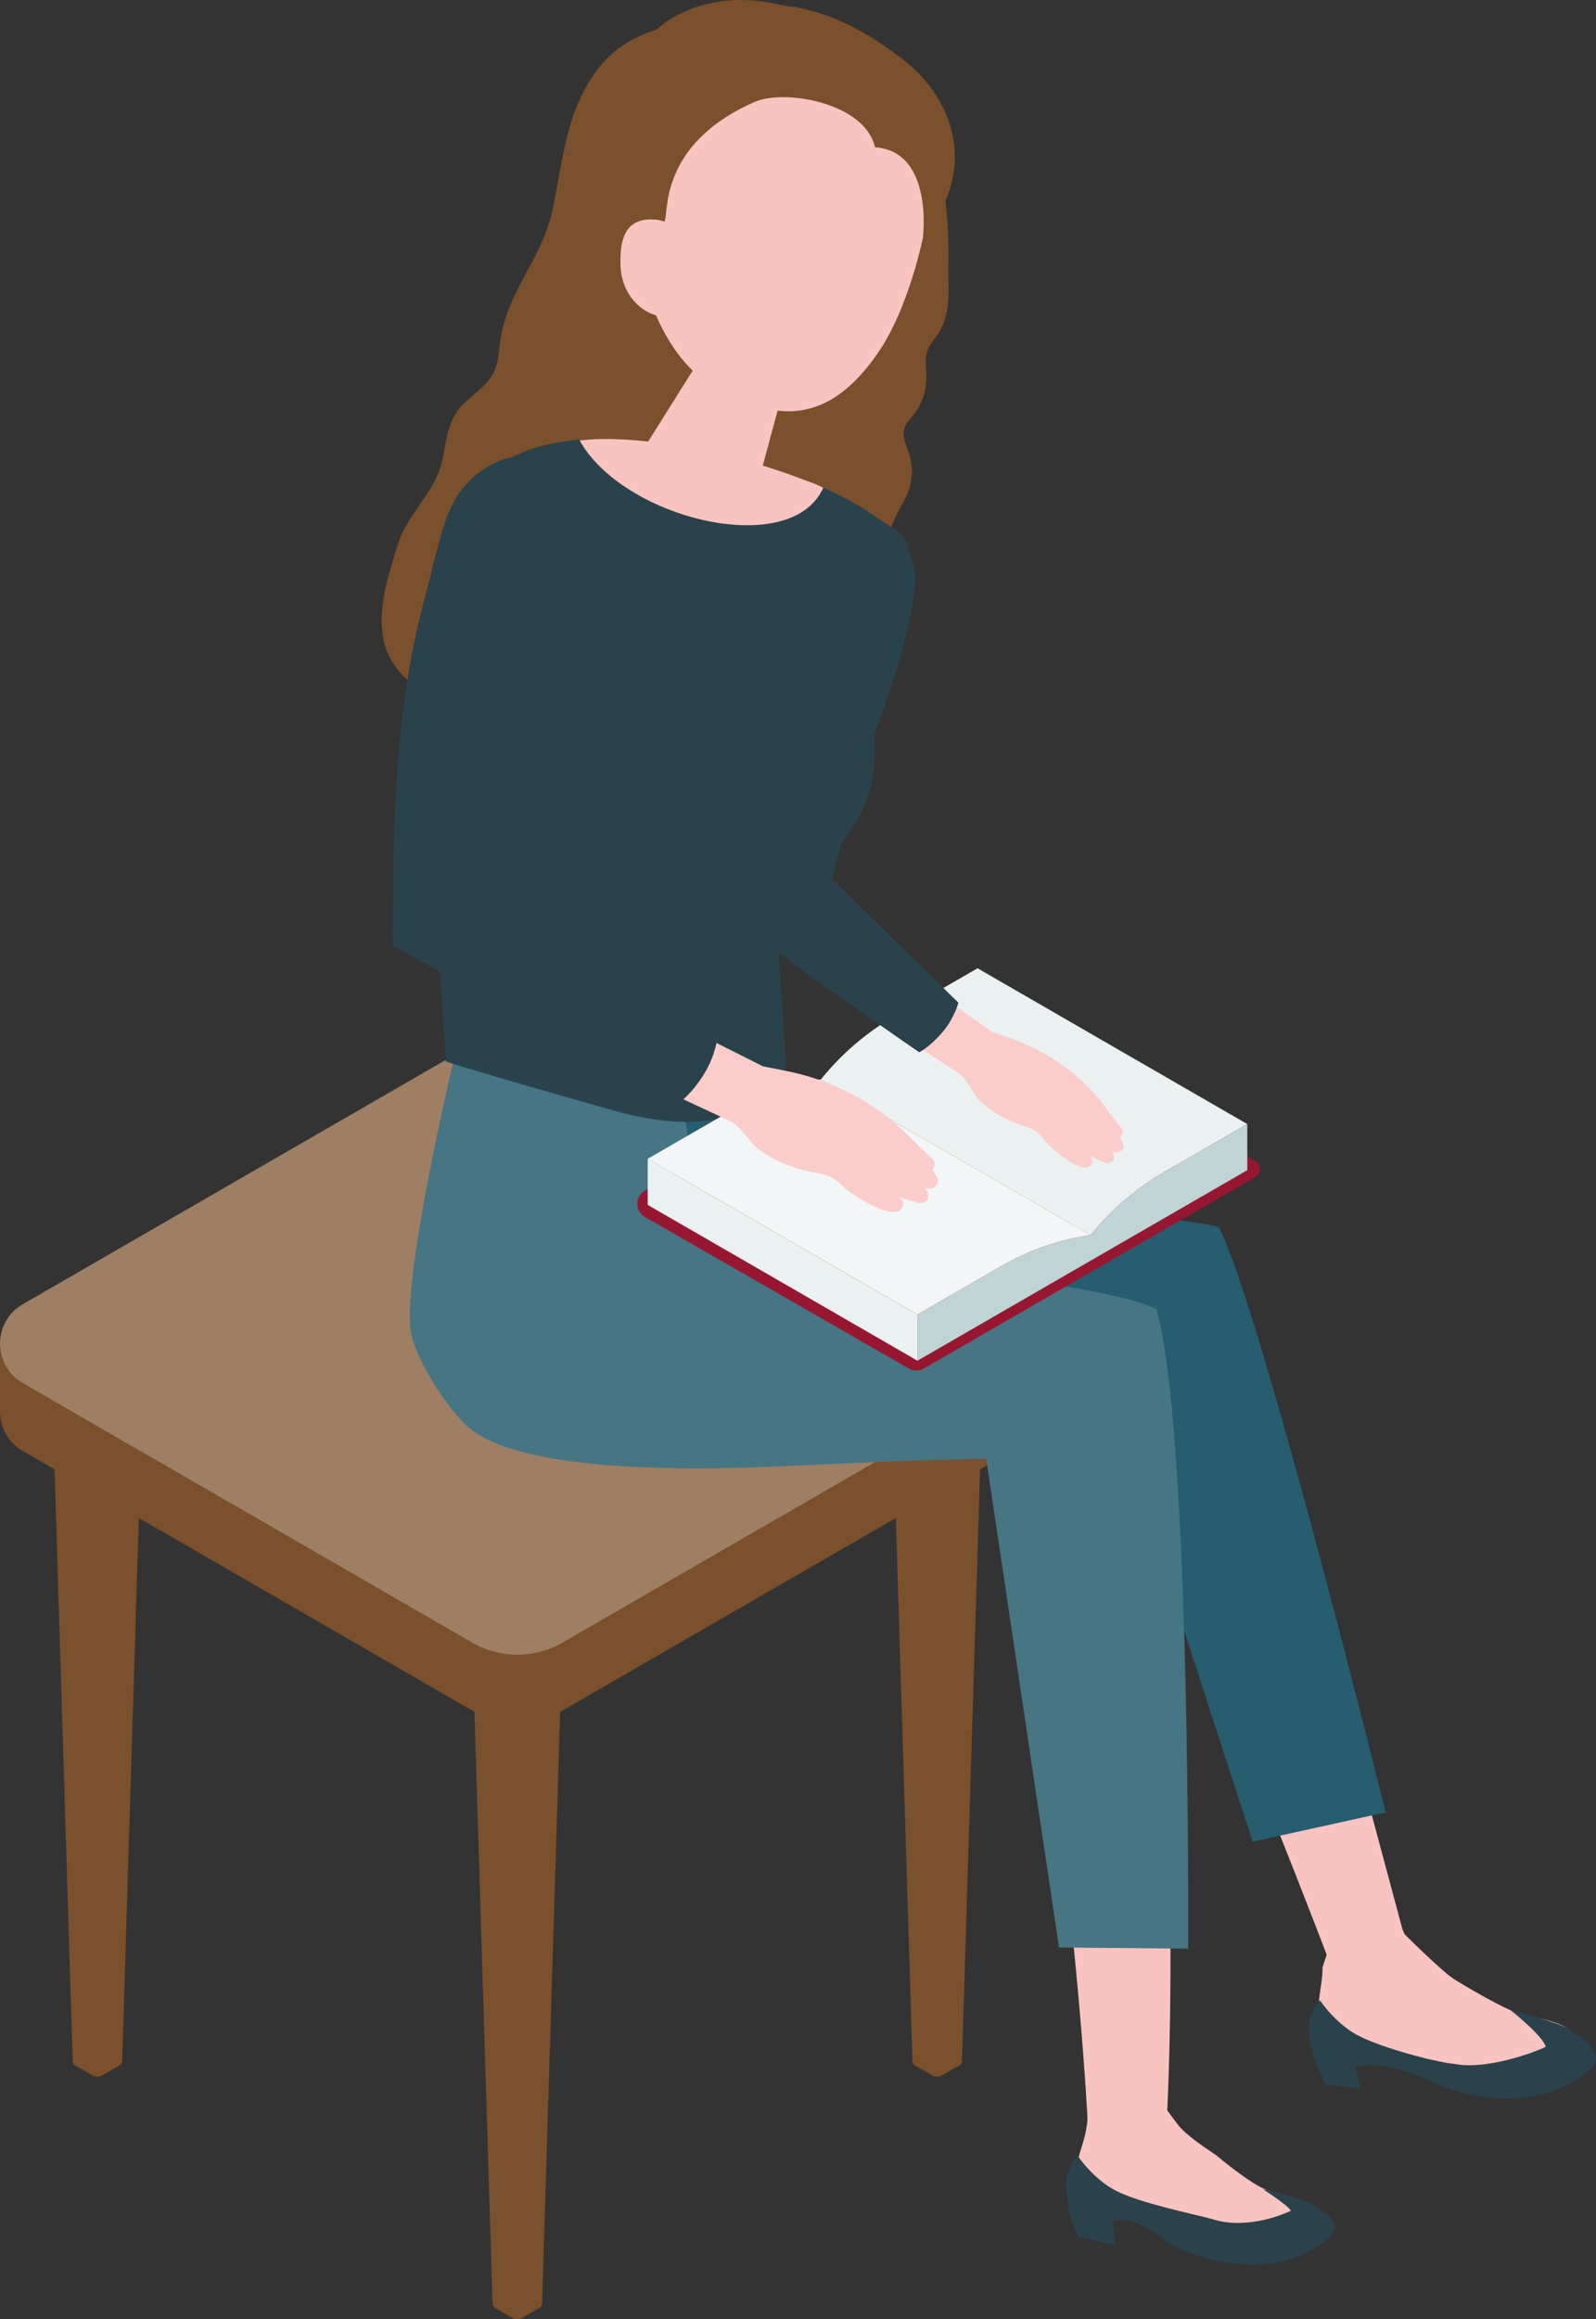
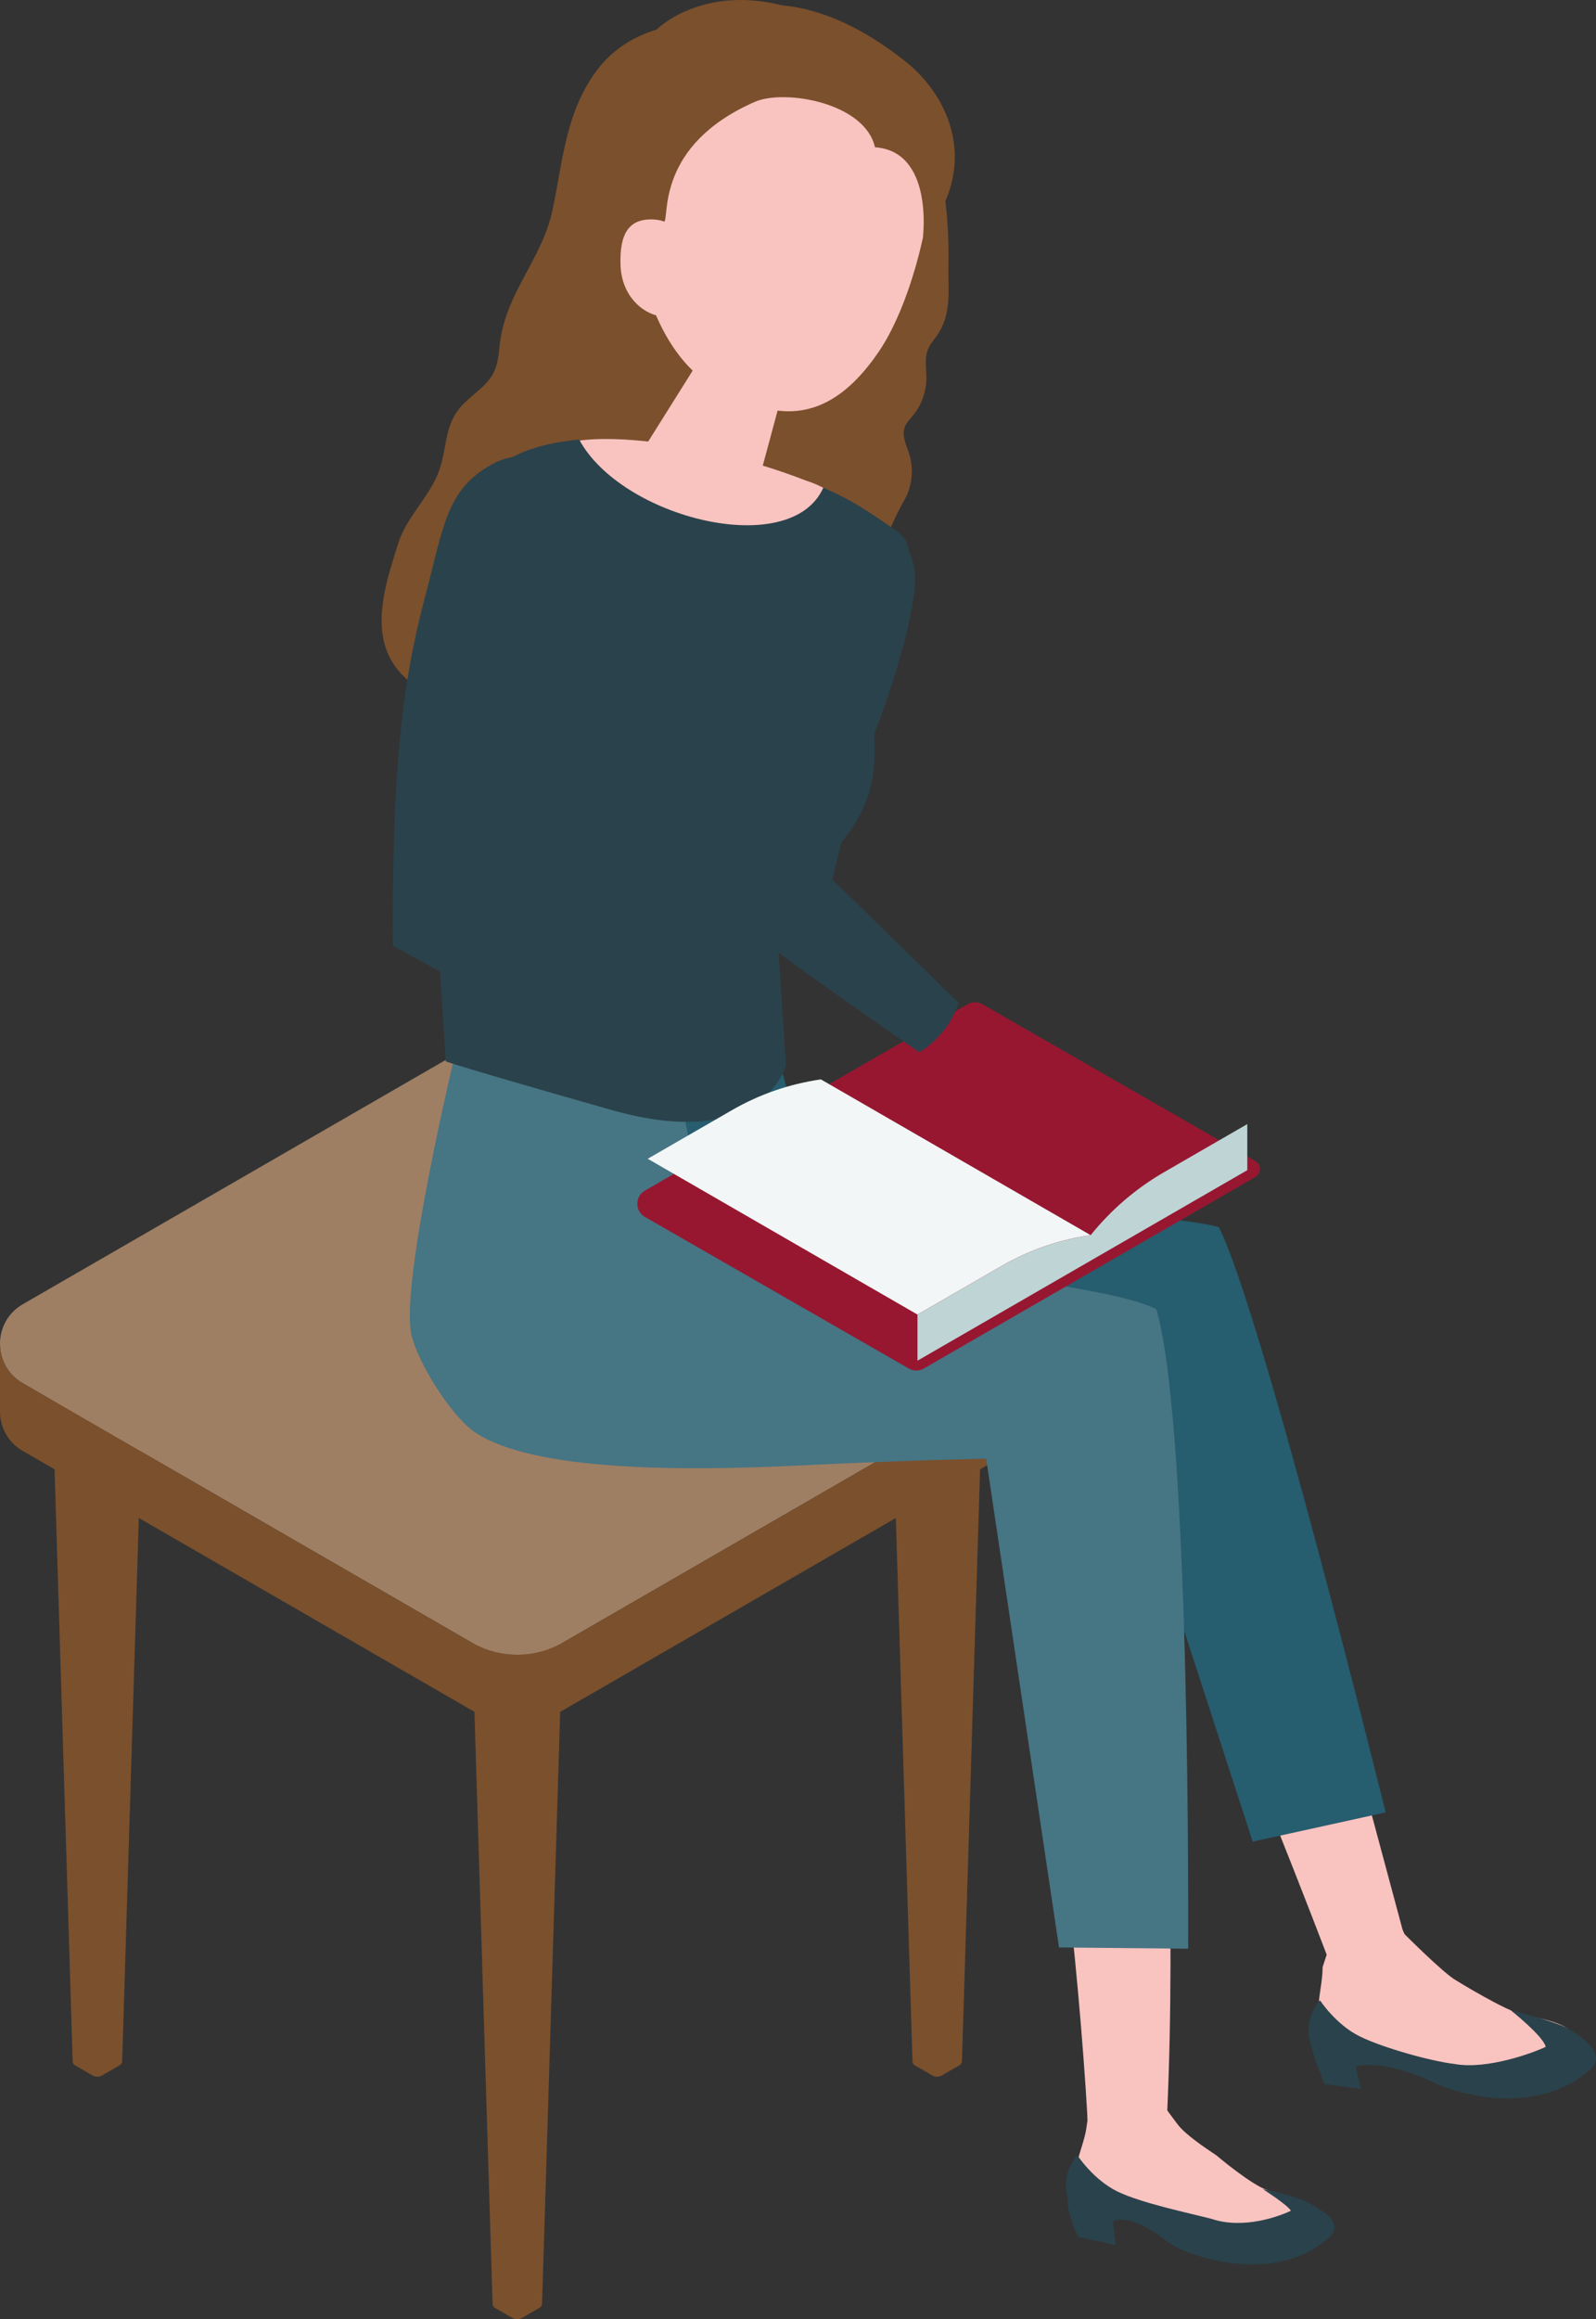
<svg xmlns="http://www.w3.org/2000/svg" version="1.1" id="レイヤー_1" x="0px" y="0px" width="57.607px" height="83.676px" viewBox="0 0 57.607 83.676" enable-background="new 0 0 57.607 83.676" xml:space="preserve">
  <rect x="0" y="0" width="57.607" height="83.676" fill="#333333" stroke="none" />
  <g>
    <g>
      <g>
        <g>
          <path fill="#9E7F64" d="M3.832,49.513l1.207-0.697c0.216-0.125,0.216-0.436,0-0.561l-1.19-0.687c-0.2-0.116-0.447-0.116-0.648,0      l-1.207,0.697c-0.216,0.125-0.216,0.436,0,0.561l1.19,0.687C3.385,49.629,3.632,49.629,3.832,49.513z" />
        </g>
        <path fill="#7B502C" d="M5.201,48.535c0,0.109-0.054,0.219-0.162,0.282l-1.207,0.697c-0.2,0.116-0.447,0.116-0.648,0l-1.19-0.687     c-0.108-0.063-0.162-0.172-0.162-0.282l0.791,25.823c0,0.058,0.029,0.116,0.086,0.149l0,0l0.631,0.364     c0.106,0.061,0.237,0.061,0.344,0l0.64-0.369l0,0c0.057-0.033,0.086-0.091,0.086-0.149L5.201,48.535z" />
      </g>
      <g>
        <g>
          <path fill="#9E7F64" d="M18.989,58.263l1.207-0.697c0.216-0.125,0.216-0.436,0-0.561l-1.19-0.687      c-0.2-0.116-0.447-0.116-0.648,0l-1.207,0.697c-0.216,0.125-0.216,0.436,0,0.561l1.19,0.687      C18.541,58.379,18.788,58.379,18.989,58.263z" />
        </g>
        <path fill="#7B502C" d="M20.357,57.285c0,0.109-0.054,0.219-0.162,0.282l-1.207,0.697c-0.2,0.116-0.447,0.116-0.648,0     l-1.19-0.687c-0.108-0.063-0.162-0.172-0.162-0.282l0.791,25.823c0,0.058,0.029,0.116,0.086,0.149v0l0.631,0.364     c0.106,0.061,0.237,0.061,0.344,0l0.64-0.369l0,0c0.057-0.033,0.086-0.091,0.086-0.149L20.357,57.285z" />
      </g>
      <g>
        <g>
-           <path fill="#9E7F64" d="M34.145,49.513l1.207-0.697c0.216-0.125,0.216-0.436,0-0.561l-1.19-0.687      c-0.2-0.116-0.447-0.116-0.648,0l-1.207,0.697c-0.216,0.125-0.216,0.436,0,0.561l1.19,0.687      C33.698,49.629,33.944,49.629,34.145,49.513z" />
-         </g>
+           </g>
        <path fill="#7B502C" d="M35.513,48.535c0,0.109-0.054,0.219-0.162,0.282l-1.207,0.697c-0.2,0.116-0.447,0.116-0.648,0     l-1.19-0.687c-0.108-0.063-0.162-0.172-0.162-0.282l0.791,25.823c0,0.058,0.029,0.116,0.086,0.149l0,0l0.631,0.364     c0.106,0.061,0.237,0.061,0.344,0l0.64-0.369l0,0c0.057-0.033,0.086-0.091,0.086-0.149L35.513,48.535z" />
      </g>
      <g>
        <path fill="#9E7F64" d="M20.319,59.263l16.205-9.356c1.097-0.633,1.097-2.217,0-2.851l-16.205-9.356     c-1.018-0.588-2.273-0.588-3.291,0L0.823,47.056c-1.097,0.633-1.097,2.217,0,2.851l16.205,9.356     C18.046,59.851,19.301,59.851,20.319,59.263z" />
      </g>
      <path fill="#7B502C" d="M36.524,49.907l-16.205,9.356c-1.018,0.588-2.273,0.588-3.292,0L0.823,49.907    C0.272,49.589-0.002,49.032,0,48.476v2.45c0,0.554,0.275,1.108,0.823,1.424v0l16.205,9.356c1.018,0.588,2.273,0.588,3.292,0    l16.205-9.356v0c0.548-0.317,0.823-0.87,0.823-1.424v-2.45C37.348,49.032,37.074,49.589,36.524,49.907z" />
    </g>
    <g>
      <g>
        <path fill="#F9C3C0" d="M47.886,70.524l-0.147,0.446c0.001,0.714-0.283,1.432-0.07,2.117c0.258,0.83,0.792,1.211,1.544,1.286     l1.286-0.023l2.474,0.763c0.819,0.376,2.152,0.309,2.927-0.117c0.722-0.397,0.799-0.505,0.961-1.149     c0.203-0.807-1.163-1-1.835-1.138c-0.658-0.135-2.475-1.261-2.475-1.261c-0.449-0.248-1.942-1.752-1.942-1.752L47.886,70.524z" />
        <path fill="#F9C3C0" d="M47.886,70.524c-0.135-0.537,0.329-1.068,1.217-1.285c0.888-0.217,1.475,0.073,1.61,0.61     c0.135,0.537-0.235,1.119-1.123,1.336C48.702,71.402,48.02,71.061,47.886,70.524z" />
        <path fill="#F9C3C0" d="M40.809,53.177c3.977,9.192,7.077,17.347,7.077,17.347l2.765-0.806L45.05,48.868     C45.05,48.868,41.152,51.705,40.809,53.177z" />
        <path fill="#2A424B" d="M54.532,72.532c0,0,1.176,0.931,1.26,1.317c-0.4,0.196-2.108,0.839-3.299,0.617     c-0.801-0.092-2.542-0.567-3.41-0.993c-0.868-0.426-1.438-1.302-1.438-1.302s-0.622,0.652-0.344,1.534     c0.162,0.712,0.514,1.49,0.514,1.49l1.301,0.167l-0.186-0.799c0,0,0.923-0.341,2.914,0.615c0.634,0.304,3.518,1.251,5.541-0.494     c0.653-0.563-0.283-1.194-0.765-1.48C56.137,72.919,54.532,72.532,54.532,72.532z" />
      </g>
      <g>
        <path fill="#F9C3C0" d="M39.257,76.48l-0.048,0.319c-0.093,0.625-0.452,1.225-0.343,1.845c0.132,0.751,0.497,1.234,1.189,1.373     l1.213-0.204l2.268,1.131c0.715,0.409,1.775,0.529,2.555,0.231c0.726-0.277,1.017-0.42,1.253-0.968     c0.295-0.686-0.954-0.988-1.564-1.175c-0.597-0.182-1.874-1.267-1.874-1.267c-0.387-0.261-1.133-0.75-1.415-1.139l-0.613-0.821     L39.257,76.48z" />
        <path fill="#F9C3C0" d="M39.257,76.48c-0.055-0.519,0.483-1.929,1.34-2.014c0.857-0.085,1.305,1.029,1.36,1.548     c0.055,0.519-0.192,1.166-1.049,1.251C40.051,77.35,39.312,76.999,39.257,76.48z" />
-         <path fill="#F9C3C0" d="M37.325,58.137c0.763,6.086,1.585,12.321,1.932,18.342c1.087-0.03,1.782-0.213,2.871-0.239     c0.327-7.11-0.112-14.014-0.118-21.166L37.325,58.137z" />
+         <path fill="#F9C3C0" d="M37.325,58.137c0.763,6.086,1.585,12.321,1.932,18.342c1.087-0.03,1.782-0.213,2.871-0.239     c0.327-7.11-0.112-14.014-0.118-21.166L37.325,58.137" />
        <path fill="#2A424B" d="M45.588,78.987c0,0,0.887,0.565,1.007,0.775c-0.4,0.196-1.713,0.683-2.86,0.295     c-0.78-0.204-2.542-0.567-3.41-0.993c-0.868-0.426-1.438-1.302-1.438-1.302s-0.622,0.652-0.344,1.534     c-0.083,0.438,0.373,1.408,0.373,1.408l1.353,0.297l-0.097-0.848c0,0,0.549-0.402,1.984,0.74c0.55,0.438,3.741,1.629,5.764-0.116     c0.653-0.563-0.132-0.977-0.614-1.263C46.824,79.23,45.588,78.987,45.588,78.987z" />
      </g>
      <path fill="#7B502C" d="M33.321,14.331c0.074-0.218,0.115-0.447,0.117-0.677c0.004-0.352-0.076-0.72,0.055-1.046    c0.075-0.188,0.213-0.342,0.329-0.507c0.543-0.777,0.395-1.66,0.412-2.544c0.018-0.971-0.037-1.948-0.199-2.906    c-0.504-2.975-1.484-4.142-2.563-4.896C26.469-1.741,23.7,1.067,23.7,1.067c-0.954,0.294-1.641,0.799-2.124,1.428    c-1.157,1.51-1.253,3.287-1.631,5.073c-0.379,1.79-1.67,2.952-1.901,4.818c-0.044,0.353-0.062,0.72-0.217,1.04    c-0.27,0.557-0.888,0.852-1.269,1.34c-0.517,0.662-0.438,1.468-0.707,2.214c-0.344,0.954-1.17,1.646-1.479,2.63    c-0.375,1.194-0.89,2.69-0.392,3.92c0.313,0.773,1.022,1.319,1.768,1.693c0.745,0.374,1.553,0.615,2.293,1    c0.877,0.456,1.639,1.105,2.491,1.606c0.852,0.502,1.857,0.859,2.823,0.646c0.542-0.119,1.029-0.409,1.541-0.623    c0.64-0.268,1.327-0.42,2.02-0.448c0.676-0.027,1.378,0.06,2.012-0.177c0.653-0.244,1.137-0.798,1.549-1.361    c0.549-0.748,0.436-1.689,0.612-2.6c0.364-1.881,0.55-3.455,1.552-5.219c0.283-0.498,0.349-1.115,0.178-1.662    c-0.099-0.318-0.276-0.65-0.165-0.964c0.058-0.165,0.188-0.293,0.298-0.429C33.115,14.796,33.239,14.571,33.321,14.331z" />
      <path fill="#2A424B" d="M30.043,31.732c0,0,0.823-3.51,1.397-4.953c0.83-2.087,1.669-4.878,1.581-6.092    c-0.079-1.096-1.112-2.296-2.139-1.907c-1.483,0.562-1.546,2.49-2.418,4.558c-1.067,2.53-3.687,9.29-0.39,11.015L30.043,31.732z" />
      <path fill="#265D6F" d="M29.367,42.965c0,0,12.72,0.758,14.625,1.308c1.556,3.053,6.022,21.117,6.022,21.117l-4.799,1.056    l-5.683-17.489c0,0-11.472-0.338-14.441,0.443l-2.824-9.564l5.794-1.828L29.367,42.965z" />
      <path fill="#467584" d="M24.51,39.243l-8.017-1.49c0,0-2.092,8.61-1.634,10.444c0.257,1.028,1.448,2.923,2.299,3.49    c2.14,1.425,7.701,1.384,11.689,1.188c3.988-0.196,6.749-0.244,6.749-0.244l2.628,17.632l4.662,0.046    c0,0,0.108-18.744-1.145-23.07c-2.305-1.22-16.146-2.213-16.146-2.213L24.51,39.243z" />
      <path fill="#F9C3C0" d="M27.07,12.719c-0.955-0.411-1.693-0.092-1.893,0.373l-1.825,2.909c-0.188,0.559,0.541,1.391,1.629,1.859    c1.088,0.468,2.122,0.394,2.31-0.164l0.932-3.461C28.387,13.745,28.024,13.13,27.07,12.719z" />
      <path fill="#F9C3C0" d="M28.837,1.693c-3.698-0.787-5.329,1.76-6.072,5.125c0.154,4.154,1.617,6.365,3.002,7.123    c1.687,0.924,3.825,1.887,5.959-1.263c1.269-1.873,2.028-5.449,1.88-6.932C33.478,4.453,32.536,2.48,28.837,1.693z" />
      <path fill="#7B502C" d="M31.582,5.313c-0.367-1.618-3.273-2.104-4.335-1.639c-3.572,1.563-3.083,4.157-3.273,4.335    c-0.677,0.635-0.913,1.846-1.098,2.746c-0.151-0.348-0.394-0.668-0.546-1.027c-0.189-0.444-0.334-0.907-0.446-1.376    c-0.259-1.076-0.359-2.209-0.218-3.309c0.249-1.932,1.378-3.523,3.332-3.99c0,0,2.943-2.624,7.71,1.186    c1.572,1.256,2.712,3.781,0.605,6.306C33.314,8.546,33.7,5.458,31.582,5.313z" />
      <path fill="#F9C3C0" d="M24.525,9.259c0,0,0.212-1.264-0.899-1.338c-0.948-0.063-1.264,0.535-1.229,1.636    c0.035,1.101,0.77,1.739,1.421,1.852C24.47,11.523,24.525,9.259,24.525,9.259z" />
      <path fill="#F9C3C0" d="M29.097,17.342c-4.069-1.586-8.626-1.886-9.155-1.046c-1.008,1.604,1.931,2.679,3.223,3.276    c2.16,0.998,6.053,1.522,7.086-1.258C30.459,17.757,29.097,17.342,29.097,17.342z" />
      <path fill="#2A424B" d="M28.374,38.443c0,0-0.857,3.15-6.287,1.608c-5.43-1.541-5.995-1.755-5.995-1.755l-0.559-8.665    c0,0,0.113-8.996,1.812-12.029c0.663-1.185,2.055-1.593,3.559-1.744c1.53,2.841,7.644,4.365,8.814,1.737    c1.065,0.471,1.421,0.728,2.581,1.511c0.914,0.617,0.343,1.235-0.127,2.275c-0.434,0.96-0.824,2.446-0.824,2.446    s0.056,0.979,0.146,1.932c0.174,1.837,0.123,3.014-0.999,4.479c-0.554,0.724-2.491,2.661-2.491,2.661L28.374,38.443z" />
      <g>
        <path fill="#971731" d="M45.311,42.466l-11.964,6.908c-0.169,0.098-0.378,0.098-0.547,0l-9.523-5.468     c-0.365-0.211-0.365-0.737,0-0.948l11.643-6.722c0.169-0.098,0.378-0.098,0.547,0l9.844,5.653     C45.532,42.018,45.532,42.338,45.311,42.466z" />
        <path fill="#F2F6F6" d="M29.63,38.944L29.63,38.944c-1.132,0.162-2.223,0.539-3.213,1.111l-3.037,1.753l9.736,5.621l3.037-1.754     c0.991-0.572,2.081-0.949,3.213-1.111l0,0L29.63,38.944z" />
-         <path fill="#EBF1F1" d="M35.284,34.935l-2.992,1.728c-1.021,0.589-1.923,1.363-2.662,2.281l0,0l9.736,5.621l0,0     c0.739-0.918,1.642-1.692,2.662-2.281l2.992-1.728L35.284,34.935z" />
-         <polygon fill="#EBF1F1" points="23.379,41.808 23.379,43.472 33.115,49.093 33.115,47.43    " />
        <path fill="#BFD4D5" d="M39.366,44.565L39.366,44.565c-1.132,0.162-2.223,0.539-3.213,1.111l-3.037,1.754l0,0v1.663L45.02,42.22     v-1.663l-2.992,1.728C41.007,42.873,40.105,43.647,39.366,44.565L39.366,44.565" />
      </g>
-       <path fill="#FACDCB" d="M27.534,38.471c0,0,0.882,0.168,1.244,0.257c0.399,0.098,0.79,0.225,1.169,0.377    c0.694,0.279,1.349,0.646,1.947,1.09c0.036,0.027,0.072,0.054,0.108,0.081c0.515,0.395,0.954,0.874,1.416,1.32    c0.118,0.114,0.343,0.242,0.309,0.455c-0.001,0.009-0.064,0.188-0.082,0.169c0.006,0.006,0.268,0.271,0.196,0.462    c-0.058,0.153-0.198,0.256-0.464,0.175c0,0,0.176,0.173,0.122,0.358c-0.054,0.185-0.247,0.193-0.343,0.18    c-0.096-0.013-0.74-0.211-0.74-0.211s0.219,0.118,0.192,0.269c-0.143,0.802-1.862-0.364-2.099-0.576    c-0.149-0.133-0.288-0.279-0.461-0.378c-0.244-0.139-0.535-0.172-0.813-0.227c-0.62-0.122-1.207-0.366-1.727-0.71    c-0.493-0.326-0.674-0.853-1.19-1.13l-2.068-0.963l1.049-2.122L27.534,38.471z" />
      <path fill="#2A424B" d="M17.762,16.75c-1.668,0.916-1.745,2.247-2.436,4.85c-0.845,3.183-1.172,6.362-1.148,12.516    c1.722,0.966,10.338,5.666,10.338,5.666s0.433-0.288,0.887-1.016c0.433-0.695,0.494-1.346,0.494-1.346l-8.384-5.99    c0,0,1.315-4.401,1.756-6.211c0.637-2.618,1.412-5.907,1.105-7.336C20.097,16.594,18.918,16.116,17.762,16.75z" />
-       <path fill="#FACDCB" d="M35.82,37.233c0,0,0.709,0.241,0.997,0.357c0.318,0.128,0.626,0.277,0.921,0.447    c0.541,0.311,1.039,0.69,1.481,1.126c0.027,0.026,0.053,0.053,0.079,0.079c0.38,0.386,0.686,0.833,1.016,1.254    c0.085,0.108,0.255,0.24,0.202,0.412c-0.002,0.008-0.075,0.147-0.088,0.13c0.004,0.006,0.19,0.255,0.108,0.404    c-0.065,0.119-0.194,0.188-0.403,0.09c0,0,0.126,0.164,0.059,0.31c-0.066,0.146-0.226,0.13-0.304,0.109    c-0.078-0.022-0.586-0.261-0.586-0.261s0.167,0.123,0.127,0.244c-0.212,0.645-1.494-0.517-1.666-0.719    c-0.107-0.127-0.205-0.264-0.337-0.366c-0.185-0.143-0.421-0.204-0.645-0.282c-0.498-0.173-0.954-0.442-1.343-0.787    c-0.369-0.327-0.458-0.783-0.851-1.071l-1.595-1.035l1.112-1.63L35.82,37.233z" />
      <path fill="#2A424B" d="M28.075,34.352c1.31,0.997,5.102,3.613,5.102,3.613s0.391-0.187,0.85-0.736    c0.438-0.524,0.565-1.054,0.565-1.054l-4.548-4.443L28.075,34.352z" />
    </g>
  </g>
</svg>